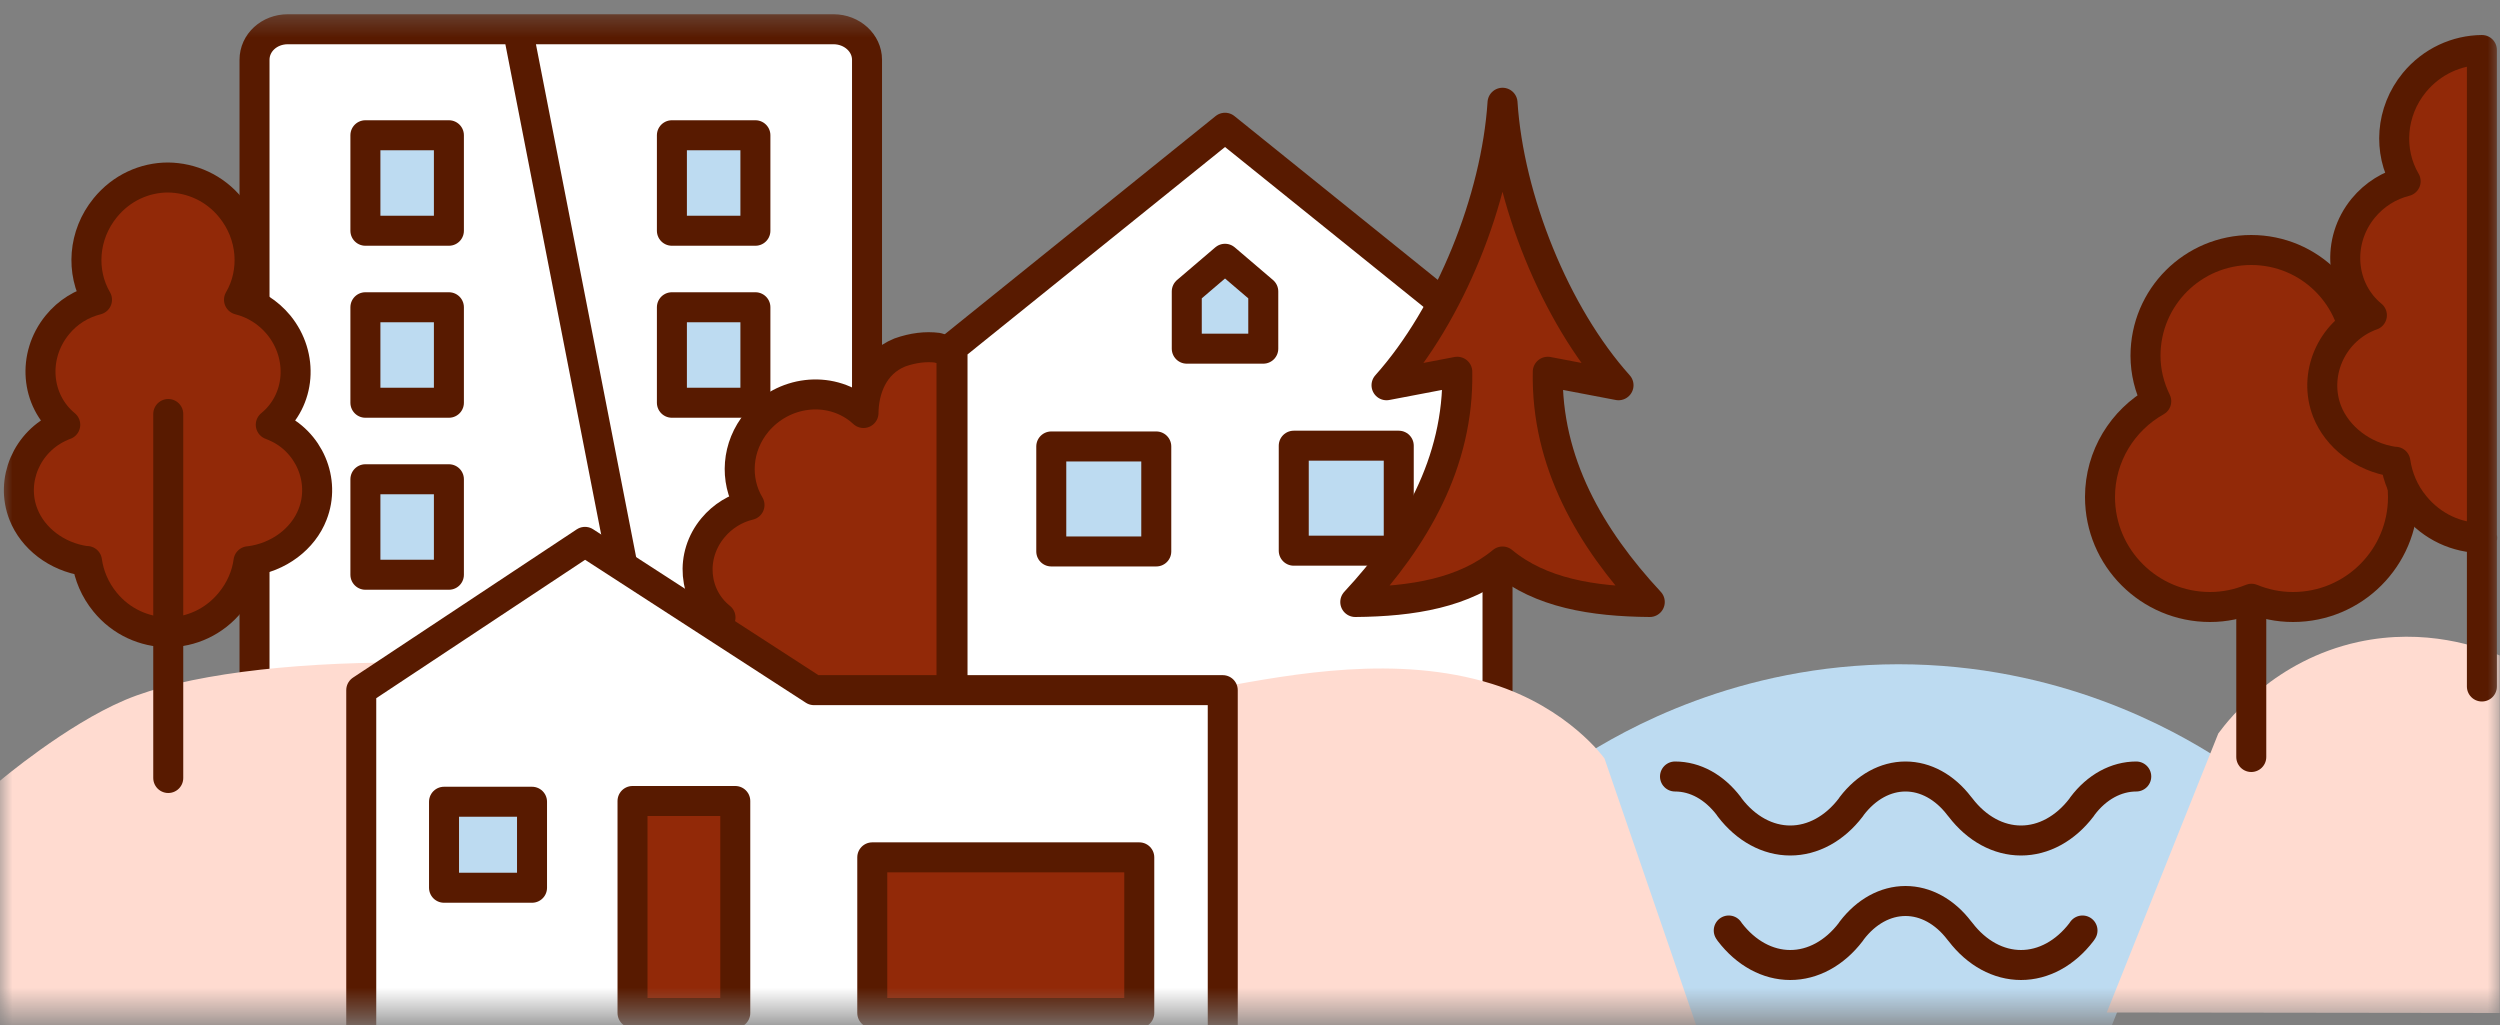
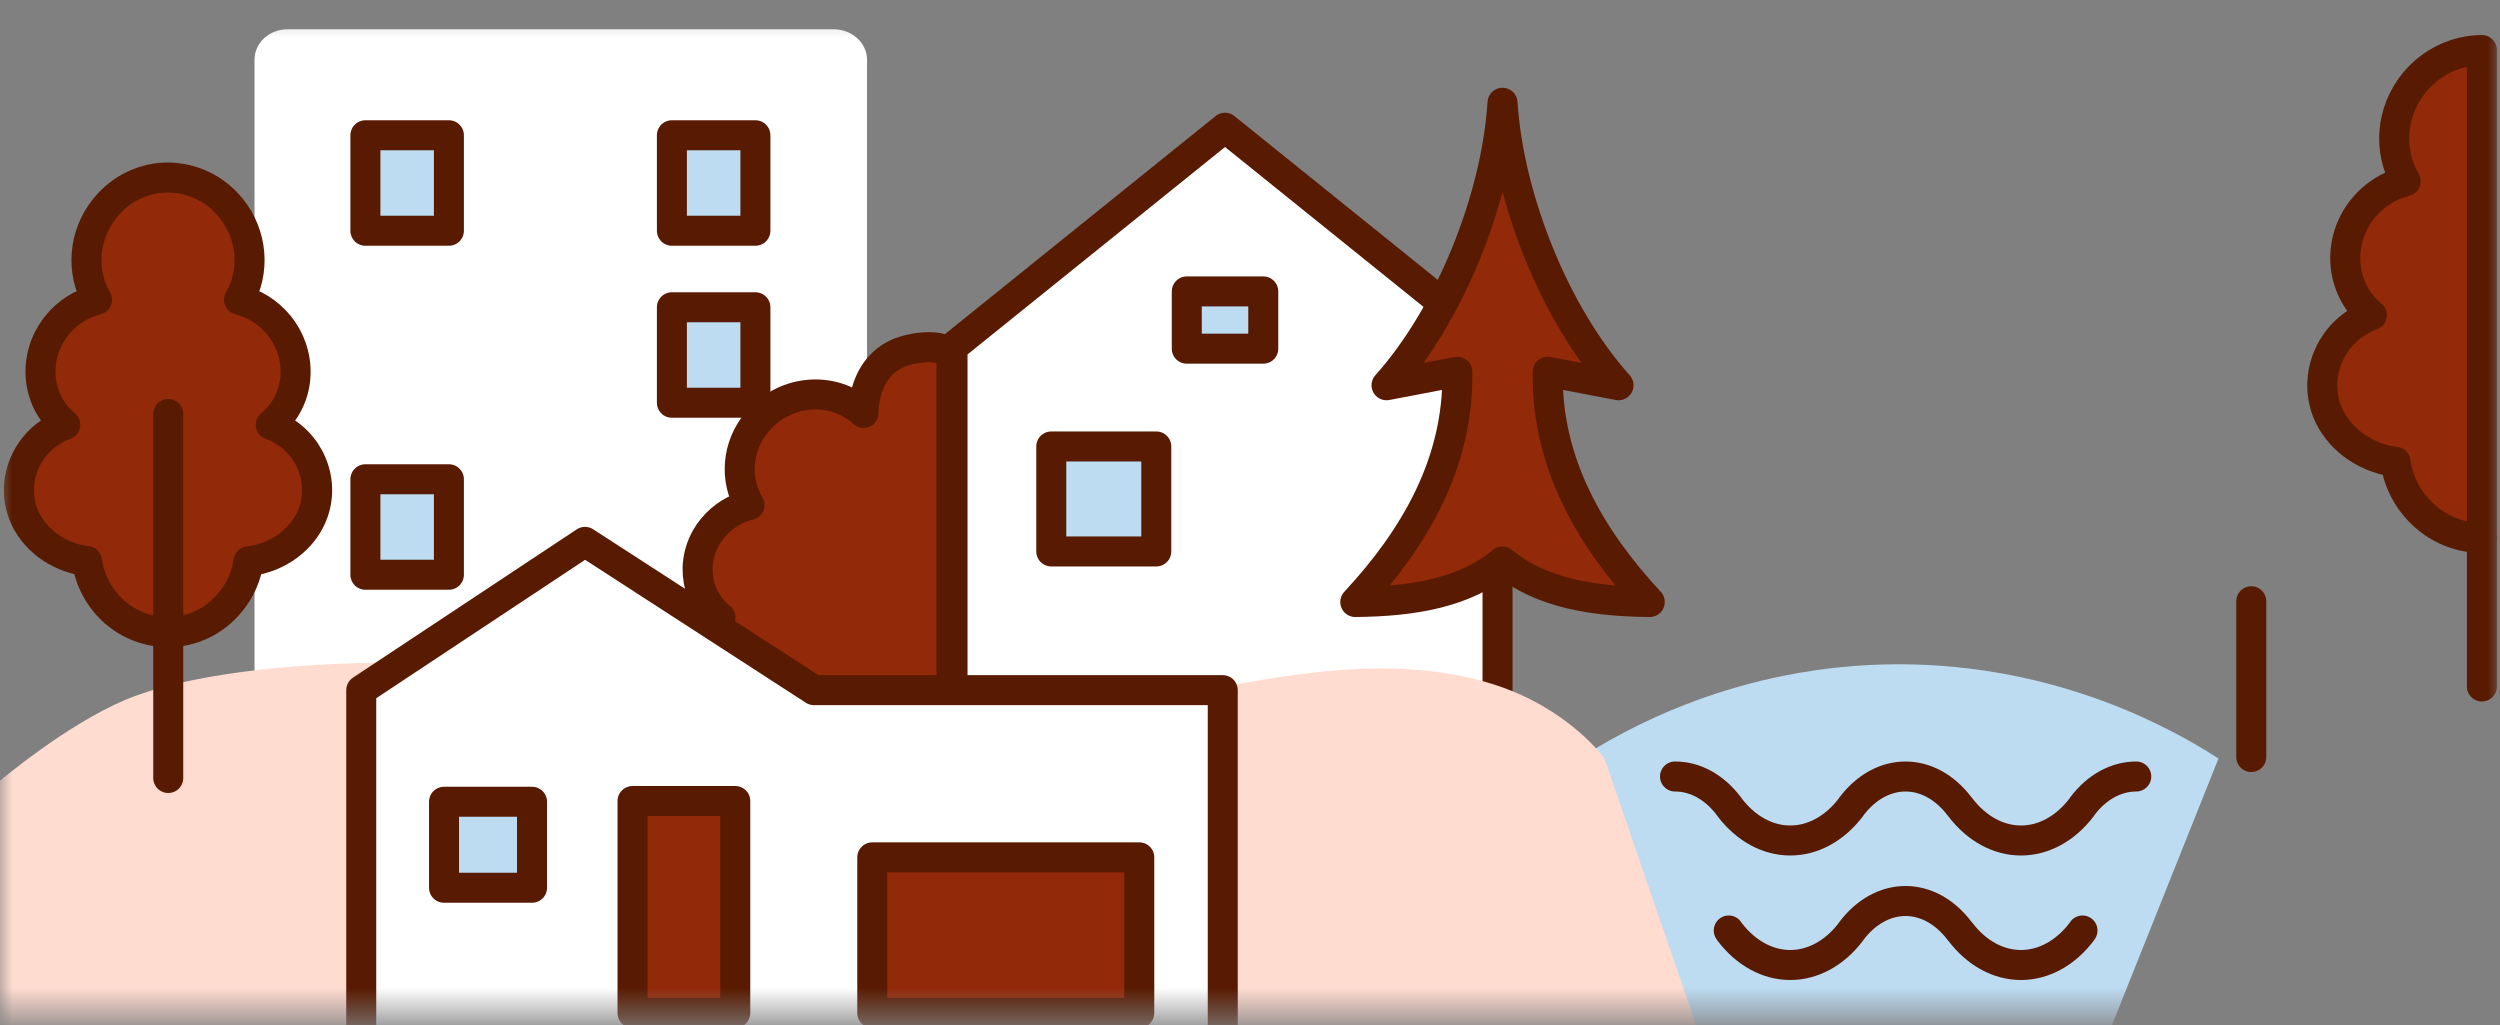
<svg xmlns="http://www.w3.org/2000/svg" width="100" height="41" viewBox="0 0 100 41" fill="none">
  <rect x="0" y="0" width="100" height="41" fill="#808080" stroke="none" />
  <mask id="mask0_435_4270" style="mask-type:luminance" maskUnits="userSpaceOnUse" x="0" y="0" width="100" height="41">
    <path d="M100 0.37H0V40.52H100V0.37Z" fill="white" />
  </mask>
  <g mask="url(#mask0_435_4270)">
    <path d="M10.181 28.45V2.39C10.181 1.71 10.771 1.17 11.511 1.17H33.341C34.081 1.17 34.681 1.72 34.681 2.39V28.45M20.711 1.18L26.041 28.46L20.711 1.18Z" fill="white" />
-     <path d="M10.181 28.45V2.39C10.181 1.71 10.771 1.17 11.511 1.17H33.341C34.081 1.17 34.681 1.72 34.681 2.39V28.45M20.711 1.18L26.041 28.46" stroke="#581A00" stroke-width="1.2" stroke-linecap="round" stroke-linejoin="round" />
    <path d="M66.85 41.5L63.18 30.34C64.93 29.21 69.51 26.58 75.93 26.57C82.38 26.57 86.98 29.21 88.74 30.34L84.28 41.5H66.86H66.85Z" fill="#BDDBF1" />
    <path d="M29.63 29.38H38.06V14.08L37.5 13.91C37.04 13.85 36.52 13.91 35.99 14.1C34.91 14.54 34.55 15.61 34.54 16.52C34.49 16.48 34.44 16.43 34.39 16.39C33.16 15.41 31.33 15.63 30.28 16.88C29.46 17.86 29.38 19.2 29.98 20.2C29.43 20.33 28.91 20.64 28.52 21.11C27.59 22.22 27.73 23.83 28.82 24.7C28.77 24.72 28.72 24.74 28.66 24.76C27.41 25.29 26.79 26.71 27.28 27.93C27.67 28.89 28.62 29.45 29.63 29.38Z" fill="#922908" stroke="#581A00" stroke-width="1.2" stroke-linecap="round" stroke-linejoin="round" />
    <path d="M59.901 29.13H49.001H38.101V13.89L49.001 5.11L59.901 13.89V29.13Z" fill="white" stroke="#581A00" stroke-width="1.2" stroke-linecap="round" stroke-linejoin="round" />
-     <path d="M50.531 13.947H47.471V11.657L49.001 10.351L50.531 11.657V13.947Z" fill="#BDDBF1" stroke="#581A00" stroke-width="1.2" stroke-linecap="round" stroke-linejoin="round" />
+     <path d="M50.531 13.947H47.471V11.657L50.531 11.657V13.947Z" fill="#BDDBF1" stroke="#581A00" stroke-width="1.2" stroke-linecap="round" stroke-linejoin="round" />
    <path d="M46.251 17.858H42.051V22.058H46.251V17.858Z" fill="#BDDBF1" stroke="#581A00" stroke-width="1.2" stroke-linecap="round" stroke-linejoin="round" />
-     <path d="M55.95 17.828H51.75V22.028H55.95V17.828Z" fill="#BDDBF1" stroke="#581A00" stroke-width="1.2" stroke-linecap="round" stroke-linejoin="round" />
    <path d="M67.95 41.31L64.18 30.34C64.18 30.34 62.742 28.309 59.685 27.356C55.9 26.177 51.72 26.956 48.765 27.5C46.265 27.96 41.87 27.02 33 27.5L16 26.5C11.5 26.5 7.365 27 5 28C2.635 29 0 31.23 0 31.23V41.52L67.95 41.31Z" fill="#FFDBD0" />
    <path d="M67 31.06C67.81 31.06 68.57 31.48 69.15 32.24L69.19 32.3C69.84 33.15 70.71 33.62 71.61 33.62C72.51 33.62 73.38 33.15 74.03 32.3L74.07 32.24C74.65 31.48 75.42 31.06 76.22 31.06C77.02 31.06 77.79 31.48 78.37 32.24L78.42 32.3C79.07 33.15 79.94 33.62 80.84 33.62C81.74 33.62 82.61 33.15 83.26 32.3L83.3 32.24C83.87 31.48 84.65 31.06 85.45 31.06" stroke="#581A00" stroke-width="1.2" stroke-linecap="round" stroke-linejoin="round" />
    <path d="M69.15 37.22L69.19 37.28C69.84 38.13 70.71 38.6 71.61 38.6C72.51 38.6 73.38 38.13 74.03 37.28L74.07 37.22C74.65 36.46 75.42 36.04 76.22 36.04C77.02 36.04 77.79 36.46 78.37 37.22L78.42 37.28C79.07 38.13 79.94 38.6 80.84 38.6C81.74 38.6 82.61 38.13 83.26 37.28L83.3 37.22" stroke="#581A00" stroke-width="1.2" stroke-linecap="round" stroke-linejoin="round" />
-     <path d="M84.271 40.5L88.731 29.34C89.181 28.73 91.001 26.41 94.321 25.68C97.031 25.09 99.201 25.89 99.991 26.22V40.52L84.261 40.5H84.271Z" fill="#FFDBD0" />
    <path d="M90.051 24.05V30.28" stroke="#581A00" stroke-width="1.2" stroke-linecap="round" stroke-linejoin="round" />
-     <path d="M93.85 16.05C94.12 15.5 94.28 14.88 94.28 14.23C94.28 11.89 92.39 10 90.05 10C87.71 10 85.82 11.89 85.82 14.23C85.82 14.88 85.98 15.5 86.25 16.05C84.91 16.8 84 18.24 84 19.88C84 22.31 85.97 24.28 88.4 24.28C88.99 24.28 89.54 24.16 90.06 23.95C90.57 24.16 91.13 24.28 91.72 24.28C94.15 24.28 96.12 22.31 96.12 19.88C96.12 18.23 95.21 16.8 93.87 16.05H93.85Z" fill="#922908" stroke="#581A00" stroke-width="1.2" stroke-linecap="round" stroke-linejoin="round" />
    <path d="M60.101 4.11C59.851 7.96 58.001 12.57 55.461 15.41L58.291 14.87C58.361 18.5 56.581 21.53 54.211 24.08C56.491 24.06 58.581 23.72 60.101 22.46C61.621 23.72 63.701 24.06 65.991 24.08C63.621 21.53 61.841 18.5 61.911 14.87L64.741 15.41C62.201 12.58 60.351 7.96 60.101 4.11Z" fill="#922908" stroke="#581A00" stroke-width="1.2" stroke-linecap="round" stroke-linejoin="round" />
    <path d="M9.96 22.45C11.161 22.3 12.13 21.54 12.501 20.58C13.04 19.22 12.361 17.64 11.001 17.06C10.941 17.04 10.89 17.01 10.831 16.99C12.021 16.02 12.161 14.24 11.15 13C10.72 12.48 10.161 12.14 9.56 11.99C10.21 10.88 10.12 9.4 9.23 8.31C8.58 7.51 7.65 7.11 6.72 7.1C5.79 7.1 4.86 7.51 4.21 8.31C3.32 9.4 3.23 10.88 3.88 11.99C3.28 12.14 2.72 12.47 2.29 13C1.28 14.24 1.43 16.02 2.61 16.99C2.55 17.01 2.5 17.03 2.44 17.06C1.08 17.65 0.4 19.22 0.94 20.58C1.31 21.52 2.25 22.27 3.42 22.44H3.48C3.56 23.02 3.8 23.59 4.2 24.08C4.85 24.88 5.78 25.28 6.71 25.29C7.64 25.29 8.57 24.88 9.22 24.08C9.62 23.59 9.86 23.03 9.94 22.45H9.96Z" fill="#922908" stroke="#581A00" stroke-width="1.2" stroke-linecap="round" stroke-linejoin="round" />
    <path d="M99.286 21.52C98.286 21.52 97.286 21.08 96.586 20.22C96.156 19.7 95.906 19.09 95.816 18.47H95.756C94.496 18.28 93.486 17.47 93.086 16.46C92.516 15 93.236 13.31 94.696 12.68C94.756 12.65 94.816 12.63 94.876 12.61C93.606 11.57 93.446 9.65 94.526 8.33C94.986 7.77 95.586 7.41 96.226 7.25C95.526 6.06 95.616 4.47 96.576 3.3C97.276 2.45 98.276 2.01 99.276 2V27.46V21.51H99.286V21.52Z" fill="#922908" stroke="#581A00" stroke-width="1.2" stroke-linecap="round" stroke-linejoin="round" />
    <path d="M6.73 16.56V31.12" stroke="#581A00" stroke-width="1.2" stroke-linecap="round" stroke-linejoin="round" />
    <path d="M48.91 41.73H14.45V27.606L23.4 21.675L32.56 27.606H48.91V41.73Z" fill="white" stroke="#581A00" stroke-width="1.2" stroke-linecap="round" stroke-linejoin="round" />
    <path d="M21.281 32.07H17.761V35.51H21.281V32.07Z" fill="#BDDBF1" stroke="#581A00" stroke-width="1.2" stroke-linecap="round" stroke-linejoin="round" />
    <path d="M45.571 34.294H34.891V40.52H45.571V34.294Z" fill="#922908" stroke="#581A00" stroke-width="1.2" stroke-linecap="round" stroke-linejoin="round" />
    <path d="M29.411 32.04H25.301V40.52H29.411V32.04Z" fill="#922908" stroke="#581A00" stroke-width="1.2" stroke-linecap="round" stroke-linejoin="round" />
    <path d="M17.956 5.41H14.616V9.23H17.956V5.41Z" fill="#BDDBF1" stroke="#581A00" stroke-width="1.2" stroke-linecap="round" stroke-linejoin="round" />
-     <path d="M17.956 12.29H14.616V16.11H17.956V12.29Z" fill="#BDDBF1" stroke="#581A00" stroke-width="1.2" stroke-linecap="round" stroke-linejoin="round" />
    <path d="M17.956 19.17H14.616V22.99H17.956V19.17Z" fill="#BDDBF1" stroke="#581A00" stroke-width="1.2" stroke-linecap="round" stroke-linejoin="round" />
    <path d="M30.216 5.41H26.876V9.23H30.216V5.41Z" fill="#BDDBF1" stroke="#581A00" stroke-width="1.2" stroke-linecap="round" stroke-linejoin="round" />
    <path d="M30.216 12.29H26.876V16.11H30.216V12.29Z" fill="#BDDBF1" stroke="#581A00" stroke-width="1.2" stroke-linecap="round" stroke-linejoin="round" />
  </g>
</svg>